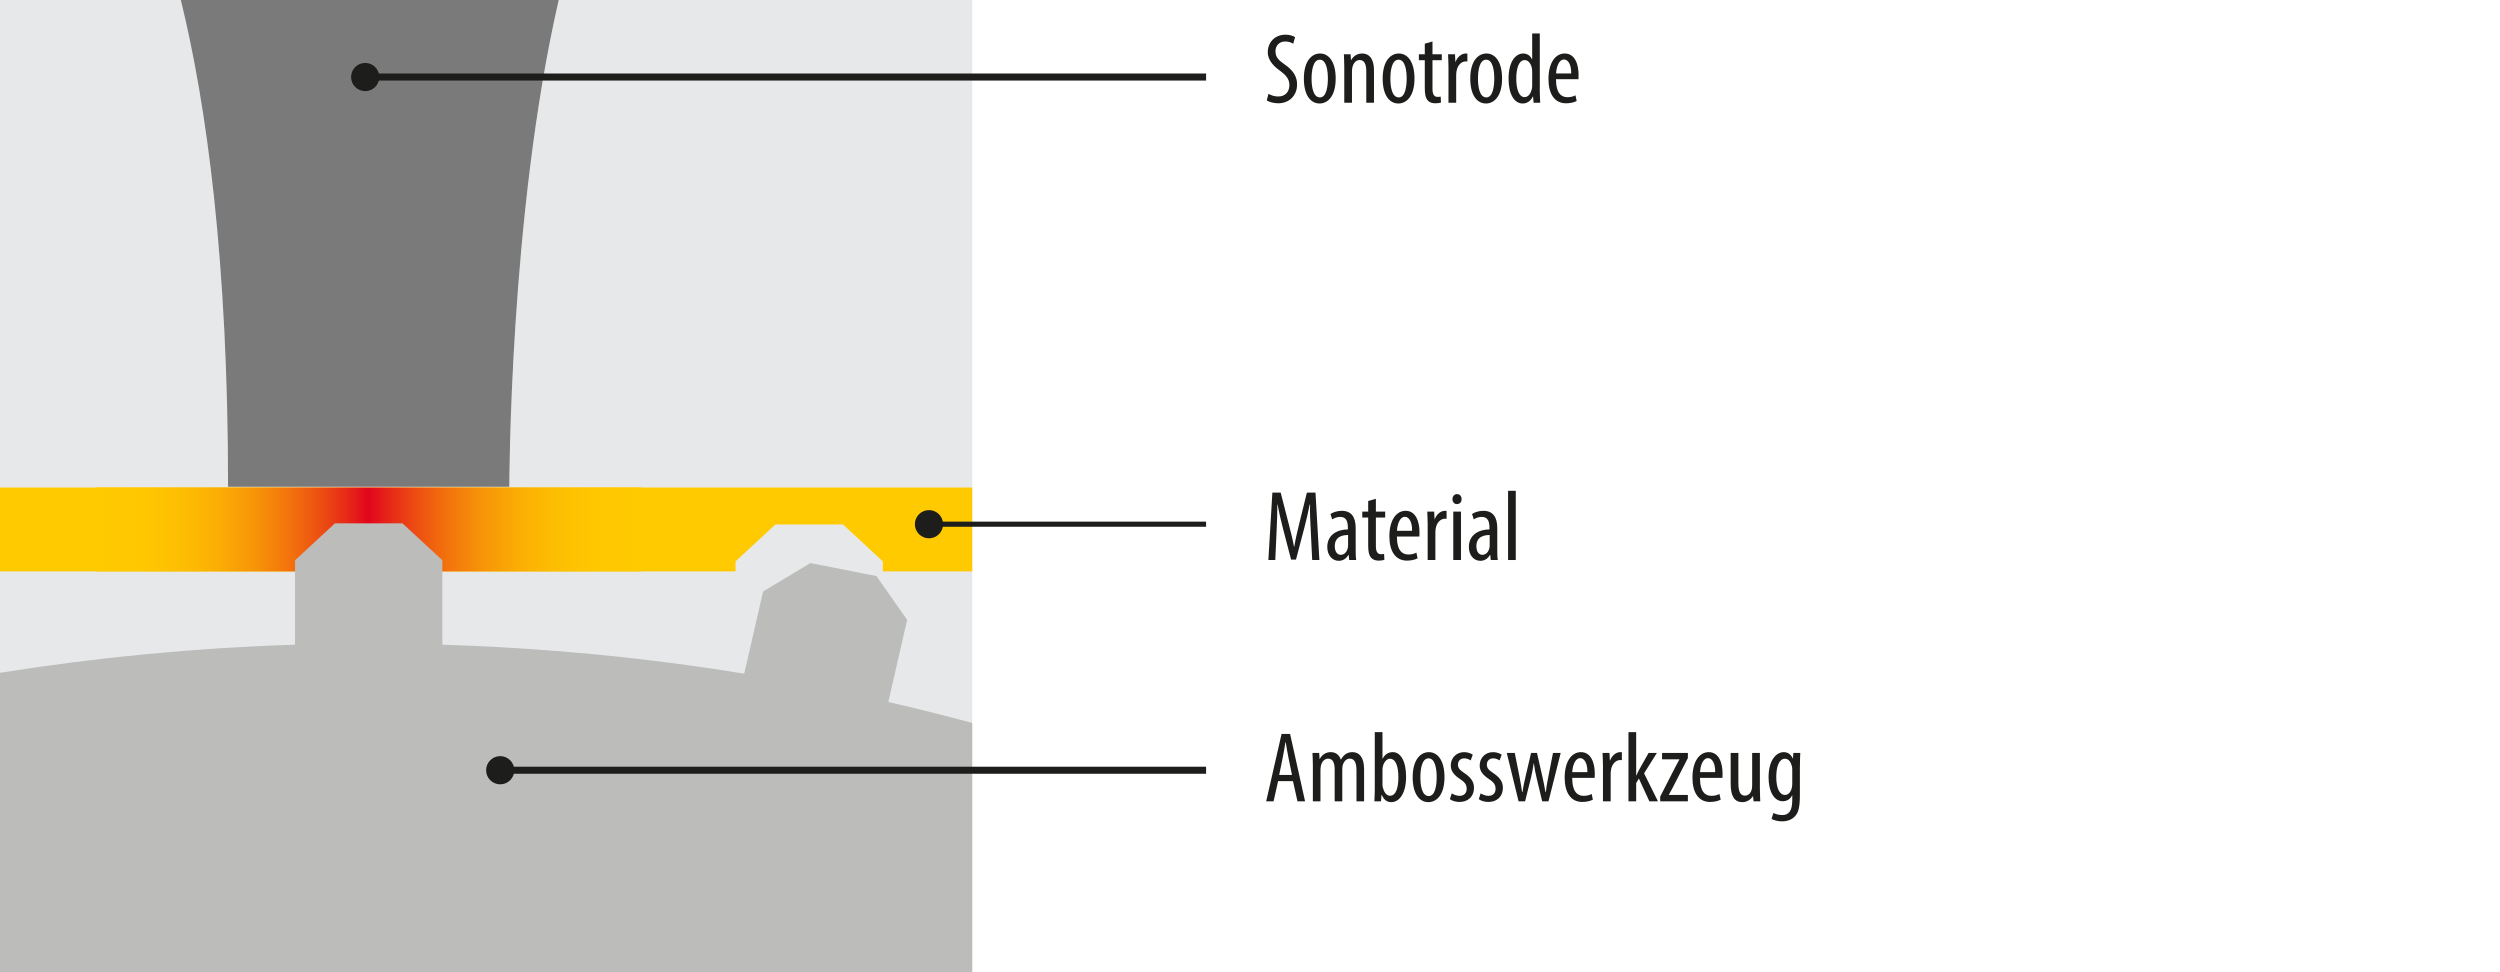
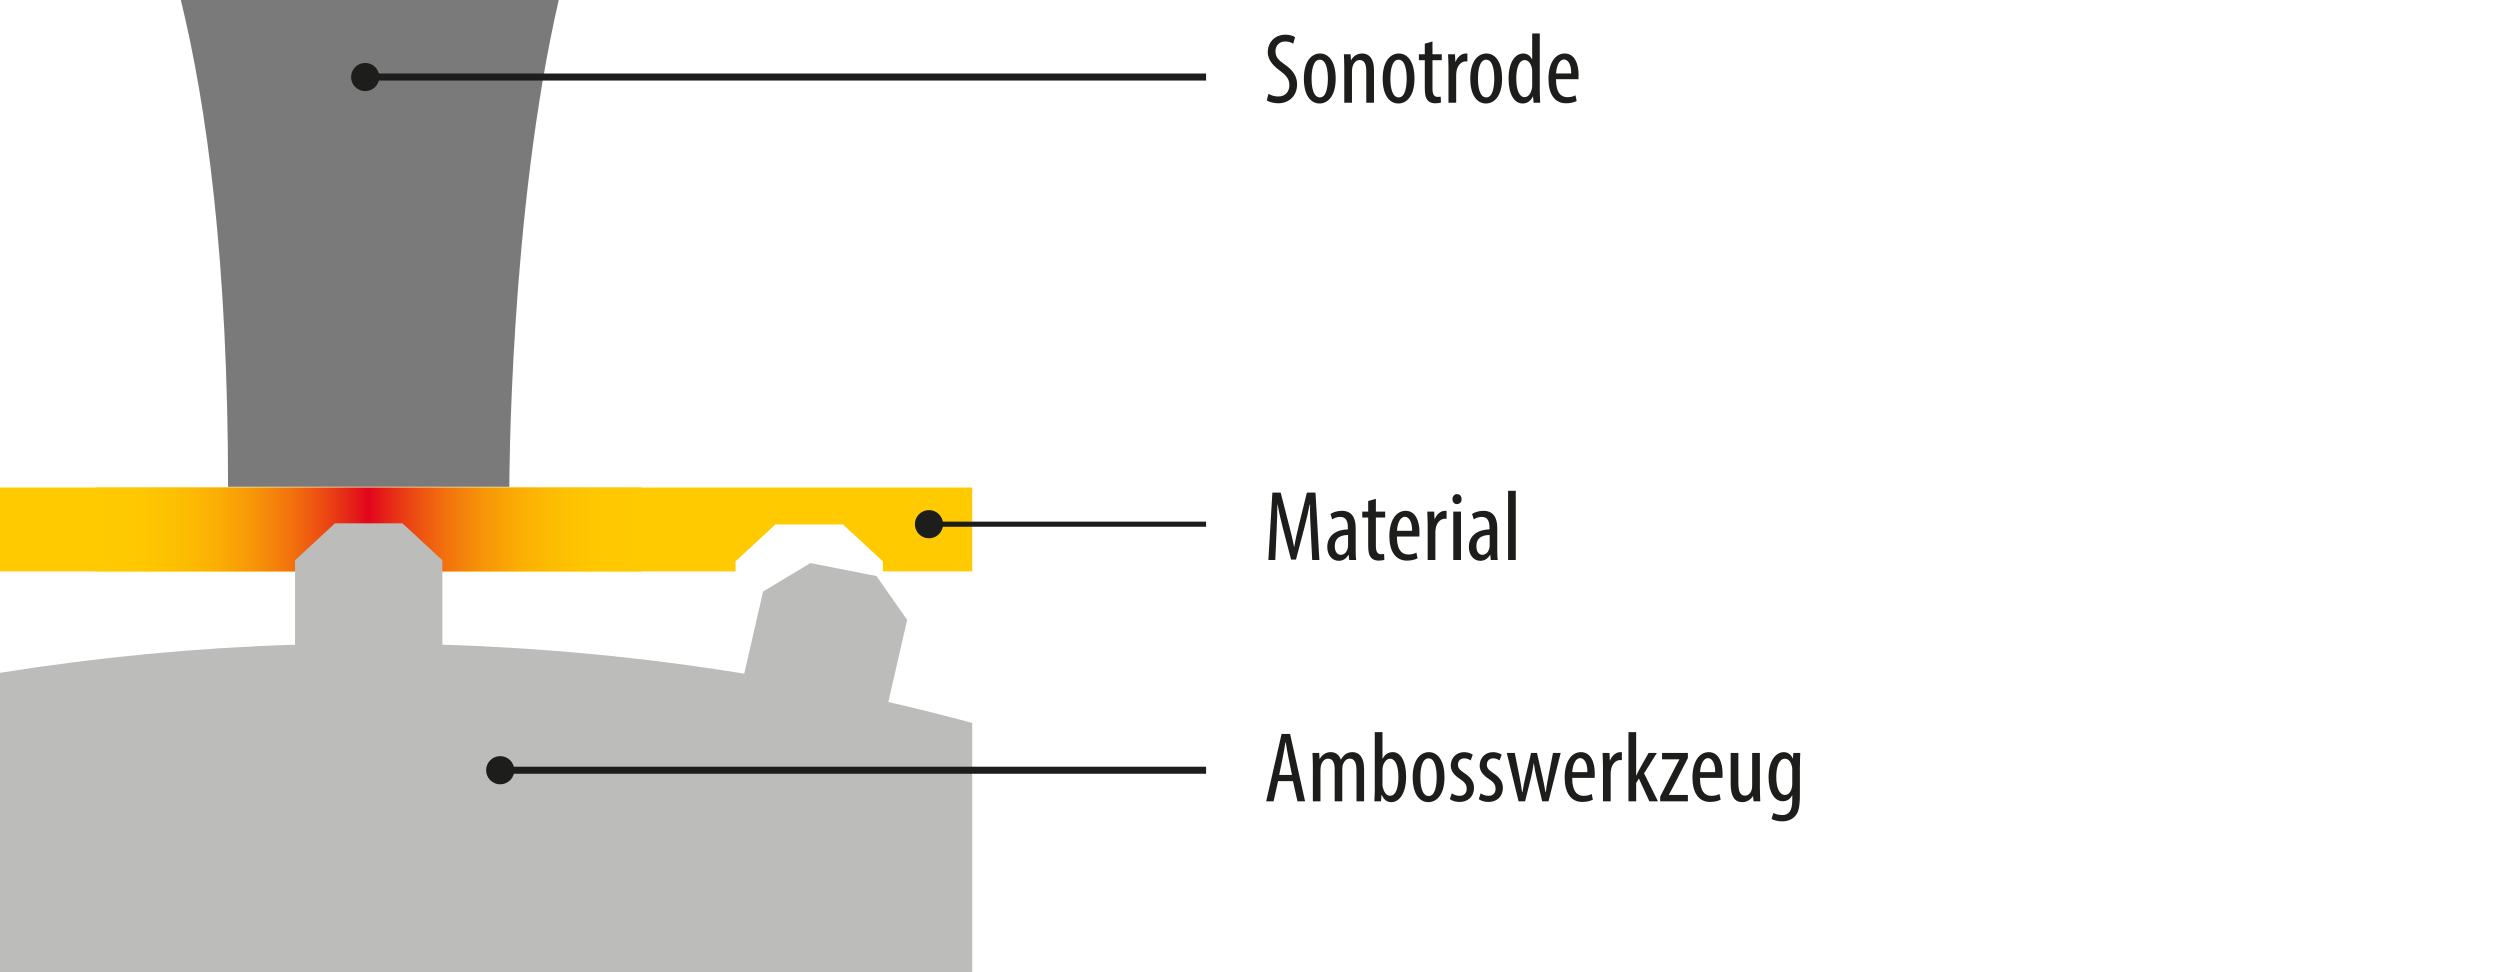
<svg xmlns="http://www.w3.org/2000/svg" version="1.1" id="Ebene_1" x="0px" y="0px" width="450px" height="175px" viewBox="0 0 450 175" xml:space="preserve">
  <g>
    <g>
-       <path fill="#E6E8EA" d="M100.572,0c-8.893,38.584-8.894,87.627-8.894,87.627h-50.63c0-40.739-3.877-68.724-8.502-87.627H0v175    h174.999V0H100.572z" />
      <path fill="#7A7A7A" d="M91.679,87.627c0,0,0.001-49.043,8.894-87.627H32.547c4.625,18.903,8.502,46.888,8.502,87.627H91.679z" />
    </g>
    <linearGradient id="SVGID_1_" gradientUnits="userSpaceOnUse" x1="-434.332" y1="95.304" x2="563.997" y2="95.304">
      <stop offset="0" style="stop-color:#FFCA00" />
      <stop offset="1" style="stop-color:#FFCA00" />
    </linearGradient>
    <polygon fill="url(#SVGID_1_)" points="0,87.75 0,102.857 132.395,102.857 132.395,101.045 139.571,94.4 151.736,94.4    158.912,101.045 158.912,102.857 175,102.857 175,87.75  " />
    <linearGradient id="SVGID_2_" gradientUnits="userSpaceOnUse" x1="-74.227" y1="507.889" x2="-71.94" y2="507.889" gradientTransform="matrix(42.946 0 0 -39.777 3205.004 20297.691)">
      <stop offset="0" style="stop-color:#FFCA00" />
      <stop offset="0.09" style="stop-color:#FFC700" />
      <stop offset="0.163" style="stop-color:#FDBD02" />
      <stop offset="0.229" style="stop-color:#FBAC04" />
      <stop offset="0.292" style="stop-color:#F79408" />
      <stop offset="0.352" style="stop-color:#F3750C" />
      <stop offset="0.411" style="stop-color:#ED4F12" />
      <stop offset="0.466" style="stop-color:#E62418" />
      <stop offset="0.5" style="stop-color:#E2051D" />
      <stop offset="0.534" style="stop-color:#E62418" />
      <stop offset="0.589" style="stop-color:#ED4F12" />
      <stop offset="0.648" style="stop-color:#F3750C" />
      <stop offset="0.708" style="stop-color:#F79408" />
      <stop offset="0.771" style="stop-color:#FBAC04" />
      <stop offset="0.837" style="stop-color:#FDBD02" />
      <stop offset="0.91" style="stop-color:#FFC700" />
      <stop offset="1" style="stop-color:#FFCA00" />
    </linearGradient>
    <rect x="17.27" y="87.75" fill="url(#SVGID_2_)" width="98.192" height="15.107" />
    <path fill="#BCBCBB" d="M174.999,130.131c-4.994-1.344-10.027-2.607-15.102-3.773l3.393-14.781l-5.522-7.883l-11.9-2.346   l-8.511,5.123l-3.396,14.791c-17.725-2.885-35.868-4.645-54.337-5.217v-15.197l-7.176-6.645H60.283l-7.176,6.645v15.197   c-18.045,0.563-35.768,2.291-53.107,5.061V175h174.999V130.131z" />
    <g>
      <path fill="#1D1D1B" d="M228.326,16.884c0.414,0.27,1.134,0.486,1.746,0.486c1.261,0,2.017-0.828,2.017-2.053    c0-1.116-0.648-1.801-1.603-2.521c-0.954-0.667-2.286-1.801-2.286-3.367c0-1.836,1.278-3.187,3.205-3.187    c0.756,0,1.422,0.234,1.71,0.45l-0.342,1.188c-0.307-0.216-0.811-0.415-1.44-0.415c-1.188,0-1.747,0.9-1.747,1.729    c0,1.207,0.631,1.675,1.783,2.503c1.458,1.026,2.106,2.143,2.106,3.493c0,2.088-1.477,3.403-3.403,3.403    c-0.828,0-1.71-0.27-2.053-0.522L228.326,16.884z" />
      <path fill="#1D1D1B" d="M240.424,14.129c0,3.367-1.567,4.501-2.899,4.501c-1.566,0-2.827-1.422-2.827-4.483    c0-3.187,1.423-4.519,2.917-4.519C239.163,9.628,240.424,11.086,240.424,14.129z M236.084,14.129c0,1.44,0.252,3.403,1.513,3.403    c1.188,0,1.422-2.053,1.422-3.403c0-1.332-0.233-3.385-1.458-3.385C236.318,10.745,236.084,12.797,236.084,14.129z" />
      <path fill="#1D1D1B" d="M241.97,12.023c0-1.026-0.055-1.548-0.072-2.251h1.206l0.072,1.044h0.036    c0.378-0.702,1.08-1.188,1.998-1.188c1.207,0,2.107,0.9,2.107,3.007v5.852h-1.387v-5.618c0-1.026-0.198-2.071-1.206-2.071    c-0.576,0-1.135,0.486-1.314,1.423c-0.036,0.216-0.055,0.486-0.055,0.774v5.492h-1.386V12.023z" />
      <path fill="#1D1D1B" d="M254.607,14.129c0,3.367-1.567,4.501-2.899,4.501c-1.566,0-2.827-1.422-2.827-4.483    c0-3.187,1.423-4.519,2.917-4.519C253.347,9.628,254.607,11.086,254.607,14.129z M250.268,14.129c0,1.44,0.252,3.403,1.513,3.403    c1.188,0,1.422-2.053,1.422-3.403c0-1.332-0.233-3.385-1.458-3.385C250.502,10.745,250.268,12.797,250.268,14.129z" />
      <path fill="#1D1D1B" d="M257.847,7.467v2.305h1.674v1.063h-1.674v5.167c0,1.134,0.414,1.44,0.918,1.44    c0.216,0,0.396-0.018,0.559-0.054l0.054,1.062c-0.252,0.09-0.576,0.144-1.026,0.144c-0.54,0-1.026-0.144-1.368-0.522    c-0.343-0.396-0.522-0.99-0.522-2.197v-5.042h-1.063V9.772h1.063V7.864L257.847,7.467z" />
      <path fill="#1D1D1B" d="M260.726,12.023c0-0.738-0.054-1.603-0.072-2.251h1.243l0.071,1.369h0.036    c0.288-0.828,1.026-1.512,1.837-1.512c0.107,0,0.198,0.018,0.288,0.018v1.423c-0.09-0.018-0.181-0.018-0.288-0.018    c-0.883,0-1.53,0.81-1.675,1.818c-0.036,0.234-0.054,0.504-0.054,0.792v4.825h-1.387V12.023z" />
      <path fill="#1D1D1B" d="M270.375,14.129c0,3.367-1.567,4.501-2.899,4.501c-1.566,0-2.827-1.422-2.827-4.483    c0-3.187,1.423-4.519,2.917-4.519C269.114,9.628,270.375,11.086,270.375,14.129z M266.035,14.129c0,1.44,0.252,3.403,1.513,3.403    c1.188,0,1.422-2.053,1.422-3.403c0-1.332-0.233-3.385-1.458-3.385C266.27,10.745,266.035,12.797,266.035,14.129z" />
      <path fill="#1D1D1B" d="M277.161,6.027v10.371c0,0.594,0.054,1.585,0.072,2.089h-1.188l-0.09-1.098H275.9    c-0.288,0.63-0.9,1.242-1.818,1.242c-1.477,0-2.539-1.603-2.539-4.465c0-3.097,1.278-4.537,2.629-4.537    c0.631,0,1.243,0.306,1.585,1.044h0.036V6.027H277.161z M275.793,13.085c0-0.18,0-0.378-0.019-0.576    c-0.09-0.9-0.63-1.693-1.296-1.693c-1.152,0-1.549,1.603-1.549,3.349c0,1.836,0.468,3.313,1.477,3.313    c0.433,0,1.026-0.234,1.332-1.495c0.036-0.162,0.055-0.36,0.055-0.576V13.085z" />
      <path fill="#1D1D1B" d="M280.075,14.255c0.019,2.665,1.063,3.241,2.071,3.241c0.594,0,1.098-0.144,1.44-0.342l0.216,1.026    c-0.486,0.27-1.225,0.414-1.909,0.414c-2.088,0-3.169-1.71-3.169-4.375c0-2.827,1.188-4.591,2.936-4.591    c1.782,0,2.484,1.872,2.484,3.853c0,0.324,0,0.558-0.018,0.774H280.075z M282.813,13.229c0.036-1.746-0.631-2.521-1.297-2.521    c-0.9,0-1.368,1.333-1.422,2.521H282.813z" />
    </g>
    <g>
      <path fill="#1D1D1B" d="M235.942,95.582c-0.09-1.604-0.181-3.385-0.126-4.754h-0.072c-0.271,1.35-0.595,2.791-0.973,4.213    l-1.494,5.689h-0.882l-1.423-5.455c-0.396-1.549-0.756-3.043-0.99-4.447h-0.054c0,1.422-0.072,3.115-0.145,4.844l-0.234,5.131    h-1.242l0.721-12.135h1.494l1.423,5.545c0.414,1.604,0.72,2.791,0.972,4.178h0.055c0.233-1.387,0.504-2.539,0.899-4.178    l1.369-5.545h1.548l0.702,12.135h-1.296L235.942,95.582z" />
      <path fill="#1D1D1B" d="M242.853,100.803l-0.09-0.918h-0.054c-0.378,0.666-0.99,1.063-1.729,1.063    c-1.171,0-2.071-0.99-2.071-2.484c0-2.18,1.747-3.15,3.709-3.17v-0.27c0-1.17-0.287-1.98-1.386-1.98    c-0.54,0-1.026,0.18-1.44,0.449l-0.307-0.971c0.36-0.271,1.171-0.576,2.035-0.576c1.746,0,2.503,1.152,2.503,3.113v3.764    c0,0.666,0,1.422,0.09,1.98H242.853z M242.654,96.303c-0.72,0-2.395,0.125-2.395,2.016c0,1.135,0.576,1.549,1.063,1.549    c0.612,0,1.135-0.451,1.296-1.314c0.036-0.162,0.036-0.342,0.036-0.486V96.303z" />
      <path fill="#1D1D1B" d="M247.658,89.783v2.305h1.674v1.063h-1.674v5.168c0,1.135,0.414,1.441,0.918,1.441    c0.216,0,0.396-0.02,0.559-0.055l0.054,1.063c-0.252,0.09-0.576,0.145-1.026,0.145c-0.54,0-1.026-0.145-1.368-0.523    c-0.343-0.396-0.522-0.99-0.522-2.195V93.15h-1.063v-1.063h1.063V90.18L247.658,89.783z" />
      <path fill="#1D1D1B" d="M251.438,96.572c0.019,2.664,1.063,3.24,2.071,3.24c0.594,0,1.098-0.145,1.44-0.342l0.216,1.027    c-0.486,0.27-1.225,0.414-1.909,0.414c-2.088,0-3.169-1.711-3.169-4.377c0-2.826,1.188-4.59,2.936-4.59    c1.782,0,2.484,1.871,2.484,3.852c0,0.324,0,0.559-0.018,0.775H251.438z M254.175,95.545c0.036-1.746-0.631-2.52-1.297-2.52    c-0.9,0-1.368,1.332-1.422,2.52H254.175z" />
      <path fill="#1D1D1B" d="M256.981,94.34c0-0.738-0.054-1.604-0.072-2.252h1.243l0.071,1.369h0.036    c0.288-0.828,1.026-1.512,1.837-1.512c0.107,0,0.198,0.018,0.288,0.018v1.422c-0.09-0.018-0.181-0.018-0.288-0.018    c-0.883,0-1.53,0.811-1.675,1.818c-0.036,0.234-0.054,0.504-0.054,0.793v4.824h-1.387V94.34z" />
      <path fill="#1D1D1B" d="M263.084,89.838c0.018,0.541-0.324,0.9-0.847,0.9c-0.45,0-0.792-0.359-0.792-0.9s0.36-0.9,0.811-0.9    C262.76,88.938,263.084,89.297,263.084,89.838z M261.59,100.803v-8.715h1.386v8.715H261.59z" />
      <path fill="#1D1D1B" d="M268.34,100.803l-0.09-0.918h-0.054c-0.379,0.666-0.99,1.063-1.729,1.063c-1.171,0-2.071-0.99-2.071-2.484    c0-2.18,1.747-3.15,3.71-3.17v-0.27c0-1.17-0.289-1.98-1.387-1.98c-0.54,0-1.026,0.18-1.44,0.449l-0.307-0.971    c0.36-0.271,1.171-0.576,2.035-0.576c1.746,0,2.503,1.152,2.503,3.113v3.764c0,0.666,0,1.422,0.09,1.98H268.34z M268.142,96.303    c-0.72,0-2.395,0.125-2.395,2.016c0,1.135,0.576,1.549,1.063,1.549c0.612,0,1.135-0.451,1.297-1.314    c0.035-0.162,0.035-0.342,0.035-0.486V96.303z" />
      <path fill="#1D1D1B" d="M271.453,88.344h1.386v12.459h-1.386V88.344z" />
    </g>
    <g>
      <path fill="#1D1D1B" d="M230.055,140.605l-0.811,3.637h-1.332l2.772-12.135h1.53l2.701,12.135h-1.368l-0.811-3.637H230.055z     M232.558,139.488l-0.631-3.078c-0.18-0.863-0.342-1.873-0.486-2.773h-0.071c-0.145,0.92-0.324,1.963-0.486,2.773l-0.63,3.078    H232.558z" />
      <path fill="#1D1D1B" d="M236.318,137.779c0-1.027-0.055-1.549-0.072-2.252h1.206l0.072,1.08h0.036    c0.378-0.701,1.044-1.223,1.962-1.223c0.811,0,1.495,0.395,1.819,1.332h0.036c0.233-0.432,0.54-0.775,0.864-0.99    c0.342-0.234,0.756-0.342,1.206-0.342c1.17,0,2.089,0.863,2.089,3.078v5.779h-1.369v-5.455c0-1.135-0.162-2.232-1.224-2.232    c-0.576,0-1.081,0.486-1.278,1.297c-0.036,0.232-0.055,0.504-0.055,0.791v5.6h-1.368v-5.707c0-0.973-0.18-1.98-1.206-1.98    c-0.559,0-1.135,0.486-1.297,1.404c-0.036,0.234-0.054,0.486-0.054,0.756v5.527h-1.368V137.779z" />
      <path fill="#1D1D1B" d="M247.388,144.242c0.019-0.504,0.072-1.494,0.072-2.088v-10.371h1.387v4.771h0.036    c0.45-0.865,1.098-1.17,1.836-1.17c1.351,0,2.377,1.566,2.377,4.41c0,3.15-1.296,4.592-2.646,4.592    c-0.919,0-1.387-0.541-1.729-1.279h-0.054l-0.091,1.135H247.388z M248.847,141.164c0,0.197,0,0.396,0.054,0.539    c0.324,1.297,0.919,1.531,1.297,1.531c1.116,0,1.512-1.512,1.512-3.367c0-1.746-0.414-3.295-1.53-3.295    c-0.648,0-1.188,0.811-1.296,1.549c-0.036,0.197-0.036,0.414-0.036,0.611V141.164z" />
      <path fill="#1D1D1B" d="M260.008,139.885c0,3.367-1.567,4.502-2.899,4.502c-1.566,0-2.827-1.422-2.827-4.482    c0-3.188,1.423-4.52,2.917-4.52C258.747,135.385,260.008,136.842,260.008,139.885z M255.668,139.885    c0,1.441,0.252,3.404,1.513,3.404c1.188,0,1.422-2.053,1.422-3.404c0-1.332-0.233-3.385-1.458-3.385    C255.902,136.5,255.668,138.553,255.668,139.885z" />
      <path fill="#1D1D1B" d="M261.319,142.803c0.306,0.197,0.846,0.449,1.404,0.449c0.792,0,1.278-0.486,1.278-1.26    c0-0.666-0.234-1.117-1.116-1.711c-1.135-0.738-1.746-1.477-1.746-2.484c0-1.404,1.044-2.412,2.395-2.412    c0.684,0,1.206,0.232,1.566,0.449l-0.378,1.045c-0.324-0.217-0.702-0.379-1.152-0.379c-0.757,0-1.135,0.541-1.135,1.1    c0,0.594,0.216,0.918,1.08,1.512c1.009,0.648,1.801,1.439,1.801,2.646c0,1.746-1.188,2.594-2.61,2.594    c-0.648,0-1.351-0.199-1.729-0.506L261.319,142.803z" />
      <path fill="#1D1D1B" d="M266.521,142.803c0.306,0.197,0.847,0.449,1.404,0.449c0.792,0,1.278-0.486,1.278-1.26    c0-0.666-0.234-1.117-1.116-1.711c-1.135-0.738-1.746-1.477-1.746-2.484c0-1.404,1.044-2.412,2.395-2.412    c0.684,0,1.206,0.232,1.566,0.449l-0.378,1.045c-0.324-0.217-0.702-0.379-1.152-0.379c-0.757,0-1.135,0.541-1.135,1.1    c0,0.594,0.216,0.918,1.08,1.512c1.009,0.648,1.801,1.439,1.801,2.646c0,1.746-1.188,2.594-2.61,2.594    c-0.648,0-1.351-0.199-1.729-0.506L266.521,142.803z" />
      <path fill="#1D1D1B" d="M272.659,135.527l0.846,4.268c0.162,0.938,0.36,1.873,0.469,2.773h0.071c0.126-0.9,0.343-1.908,0.54-2.736    l1.009-4.305h1.063l0.954,4.178c0.216,0.973,0.414,1.891,0.559,2.863h0.071c0.108-0.918,0.271-1.818,0.469-2.809l0.828-4.232    h1.386l-2.196,8.715h-1.134l-1.009-4.23c-0.216-0.846-0.342-1.621-0.486-2.611h-0.036c-0.144,1.027-0.306,1.836-0.504,2.664    l-1.044,4.178h-1.171l-2.124-8.715H272.659z" />
      <path fill="#1D1D1B" d="M282.991,140.012c0.019,2.664,1.063,3.24,2.071,3.24c0.594,0,1.098-0.145,1.44-0.342l0.216,1.027    c-0.486,0.27-1.225,0.414-1.909,0.414c-2.088,0-3.169-1.711-3.169-4.377c0-2.826,1.188-4.59,2.936-4.59    c1.782,0,2.484,1.871,2.484,3.852c0,0.324,0,0.559-0.018,0.775H282.991z M285.729,138.984c0.036-1.746-0.631-2.52-1.297-2.52    c-0.9,0-1.368,1.332-1.422,2.52H285.729z" />
      <path fill="#1D1D1B" d="M288.534,137.779c0-0.738-0.054-1.604-0.072-2.252h1.243l0.071,1.369h0.036    c0.288-0.828,1.026-1.512,1.837-1.512c0.107,0,0.198,0.018,0.288,0.018v1.422c-0.09-0.018-0.181-0.018-0.288-0.018    c-0.883,0-1.53,0.811-1.675,1.818c-0.036,0.234-0.054,0.504-0.054,0.793v4.824h-1.387V137.779z" />
      <path fill="#1D1D1B" d="M294.511,139.58h0.036c0.162-0.344,0.306-0.686,0.468-0.973l1.729-3.08h1.494l-2.305,3.674l2.503,5.041    h-1.548l-1.891-4.105l-0.486,0.811v3.295h-1.387v-12.459h1.387V139.58z" />
      <path fill="#1D1D1B" d="M298.83,143.396l2.755-5.383c0.234-0.451,0.504-0.9,0.702-1.297v-0.037h-3.115v-1.152h4.646v0.92    l-2.719,5.311c-0.234,0.451-0.504,0.9-0.702,1.297v0.035h3.421v1.152h-4.987V143.396z" />
      <path fill="#1D1D1B" d="M305.994,140.012c0.019,2.664,1.063,3.24,2.071,3.24c0.594,0,1.098-0.145,1.44-0.342l0.216,1.027    c-0.486,0.27-1.225,0.414-1.909,0.414c-2.088,0-3.169-1.711-3.169-4.377c0-2.826,1.188-4.59,2.936-4.59    c1.782,0,2.484,1.871,2.484,3.852c0,0.324,0,0.559-0.018,0.775H305.994z M308.731,138.984c0.036-1.746-0.631-2.52-1.297-2.52    c-0.9,0-1.368,1.332-1.422,2.52H308.731z" />
      <path fill="#1D1D1B" d="M316.778,141.865c0,0.973,0.054,1.729,0.071,2.377h-1.206l-0.09-0.918h-0.036    c-0.271,0.432-0.937,1.063-1.873,1.063c-1.53,0-2.124-1.188-2.124-3.35v-5.51h1.386v5.313c0,1.369,0.217,2.377,1.171,2.377    c0.811,0,1.17-0.756,1.242-1.152c0.054-0.234,0.072-0.504,0.072-0.793v-5.744h1.387V141.865z" />
      <path fill="#1D1D1B" d="M324.049,135.527c-0.018,0.613-0.072,1.387-0.072,2.719v4.881c0,2.285-0.288,3.15-0.864,3.781    c-0.521,0.594-1.35,0.936-2.322,0.936c-0.738,0-1.459-0.18-1.908-0.432l0.323-1.08c0.343,0.18,0.919,0.377,1.621,0.377    c1.099,0,1.782-0.684,1.782-2.664v-0.883h-0.036c-0.306,0.684-0.937,1.063-1.674,1.063c-1.549,0-2.558-1.746-2.558-4.303    c0-3.205,1.459-4.537,2.737-4.537c0.937,0,1.368,0.611,1.62,1.133h0.036l0.072-0.99H324.049z M322.608,138.535    c0-0.217-0.018-0.451-0.072-0.631c-0.162-0.594-0.468-1.332-1.26-1.332c-1.009,0-1.549,1.35-1.549,3.277    c0,2.232,0.702,3.24,1.549,3.24c0.414,0,0.954-0.197,1.242-1.242c0.072-0.27,0.09-0.539,0.09-0.791V138.535z" />
    </g>
    <line fill="none" stroke="#1D1D1B" stroke-width="0.922" x1="217.097" y1="94.355" x2="167.099" y2="94.355" />
    <path fill="#1D1D1B" d="M167.216,96.896c1.401,0,2.538-1.139,2.538-2.541s-1.137-2.537-2.538-2.537   c-1.402,0-2.539,1.135-2.539,2.537S165.813,96.896,167.216,96.896" />
    <path fill="#1D1D1B" d="M90.038,141.18c1.401,0,2.538-1.135,2.538-2.537s-1.137-2.541-2.538-2.541   c-1.402,0-2.537,1.139-2.537,2.541S88.636,141.18,90.038,141.18" />
    <line fill="none" stroke="#1D1D1B" stroke-width="1.269" x1="217.097" y1="13.866" x2="65.733" y2="13.866" />
    <path fill="#1D1D1B" d="M65.733,16.405c1.401,0,2.538-1.137,2.538-2.538c0-1.405-1.137-2.542-2.538-2.542   c-1.402,0-2.538,1.137-2.538,2.542C63.195,15.268,64.331,16.405,65.733,16.405" />
    <line fill="none" stroke="#1D1D1B" stroke-width="1.269" x1="217.097" y1="138.643" x2="90.038" y2="138.643" />
  </g>
</svg>